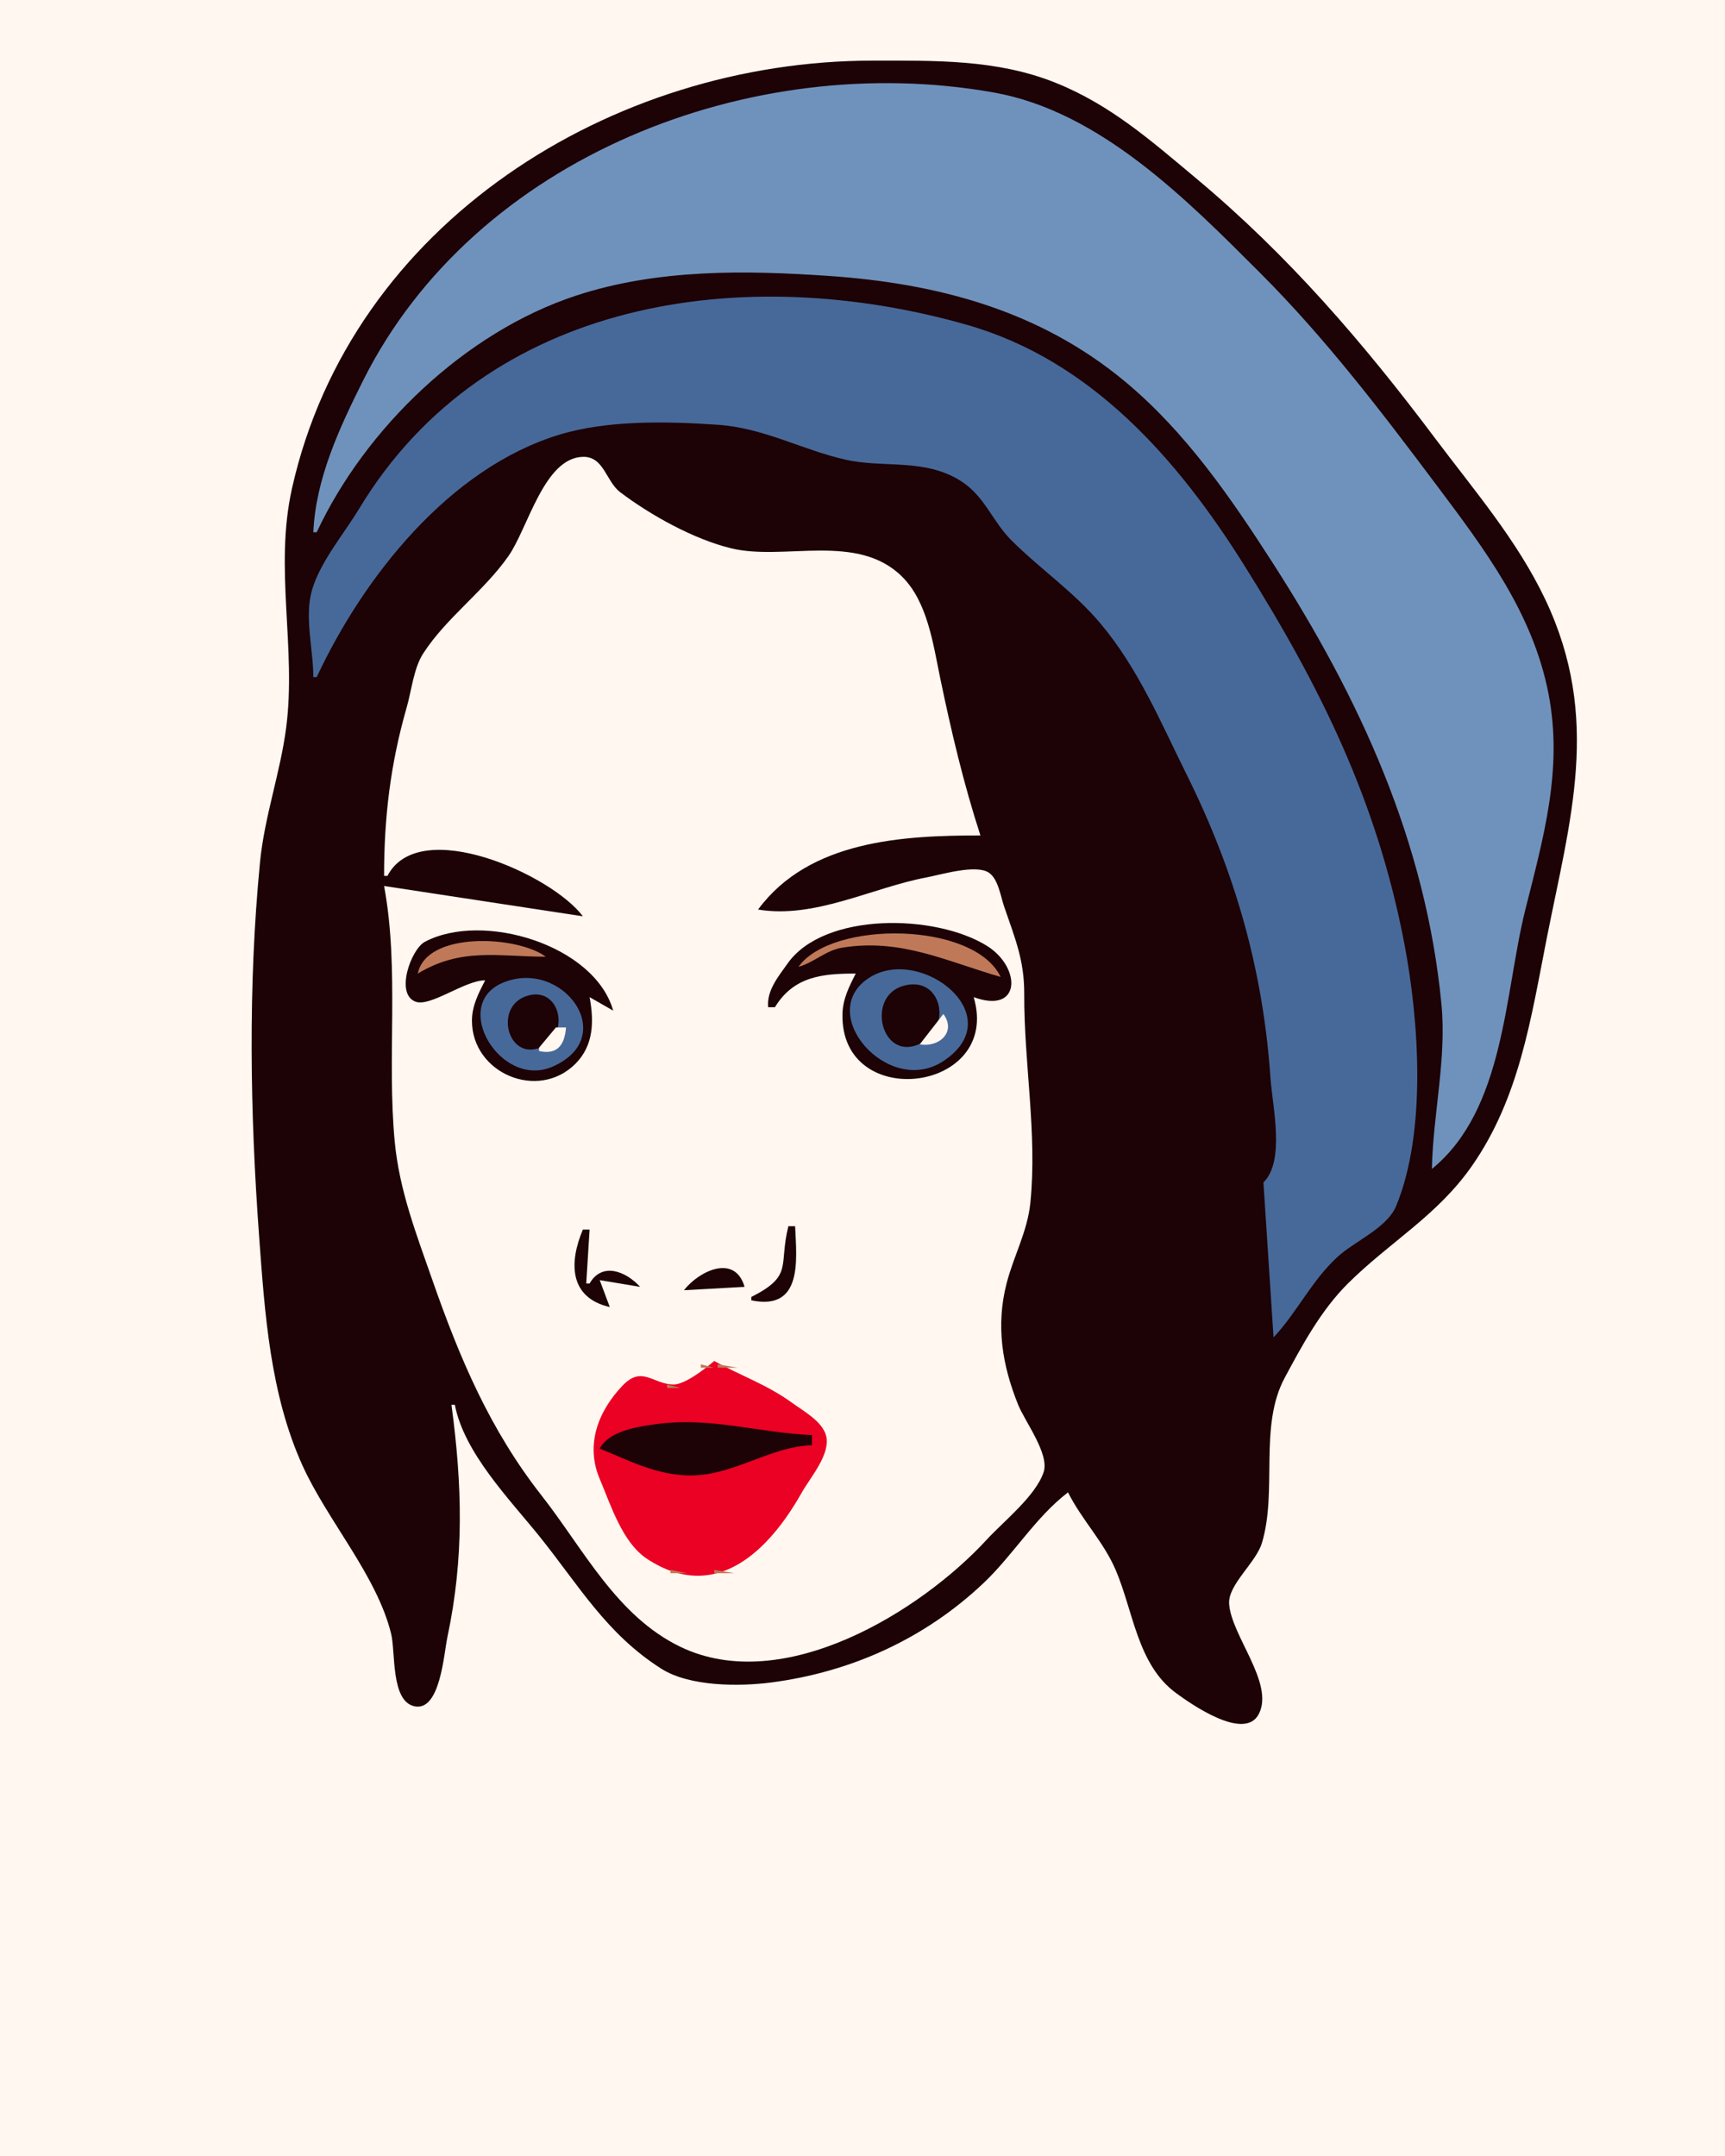
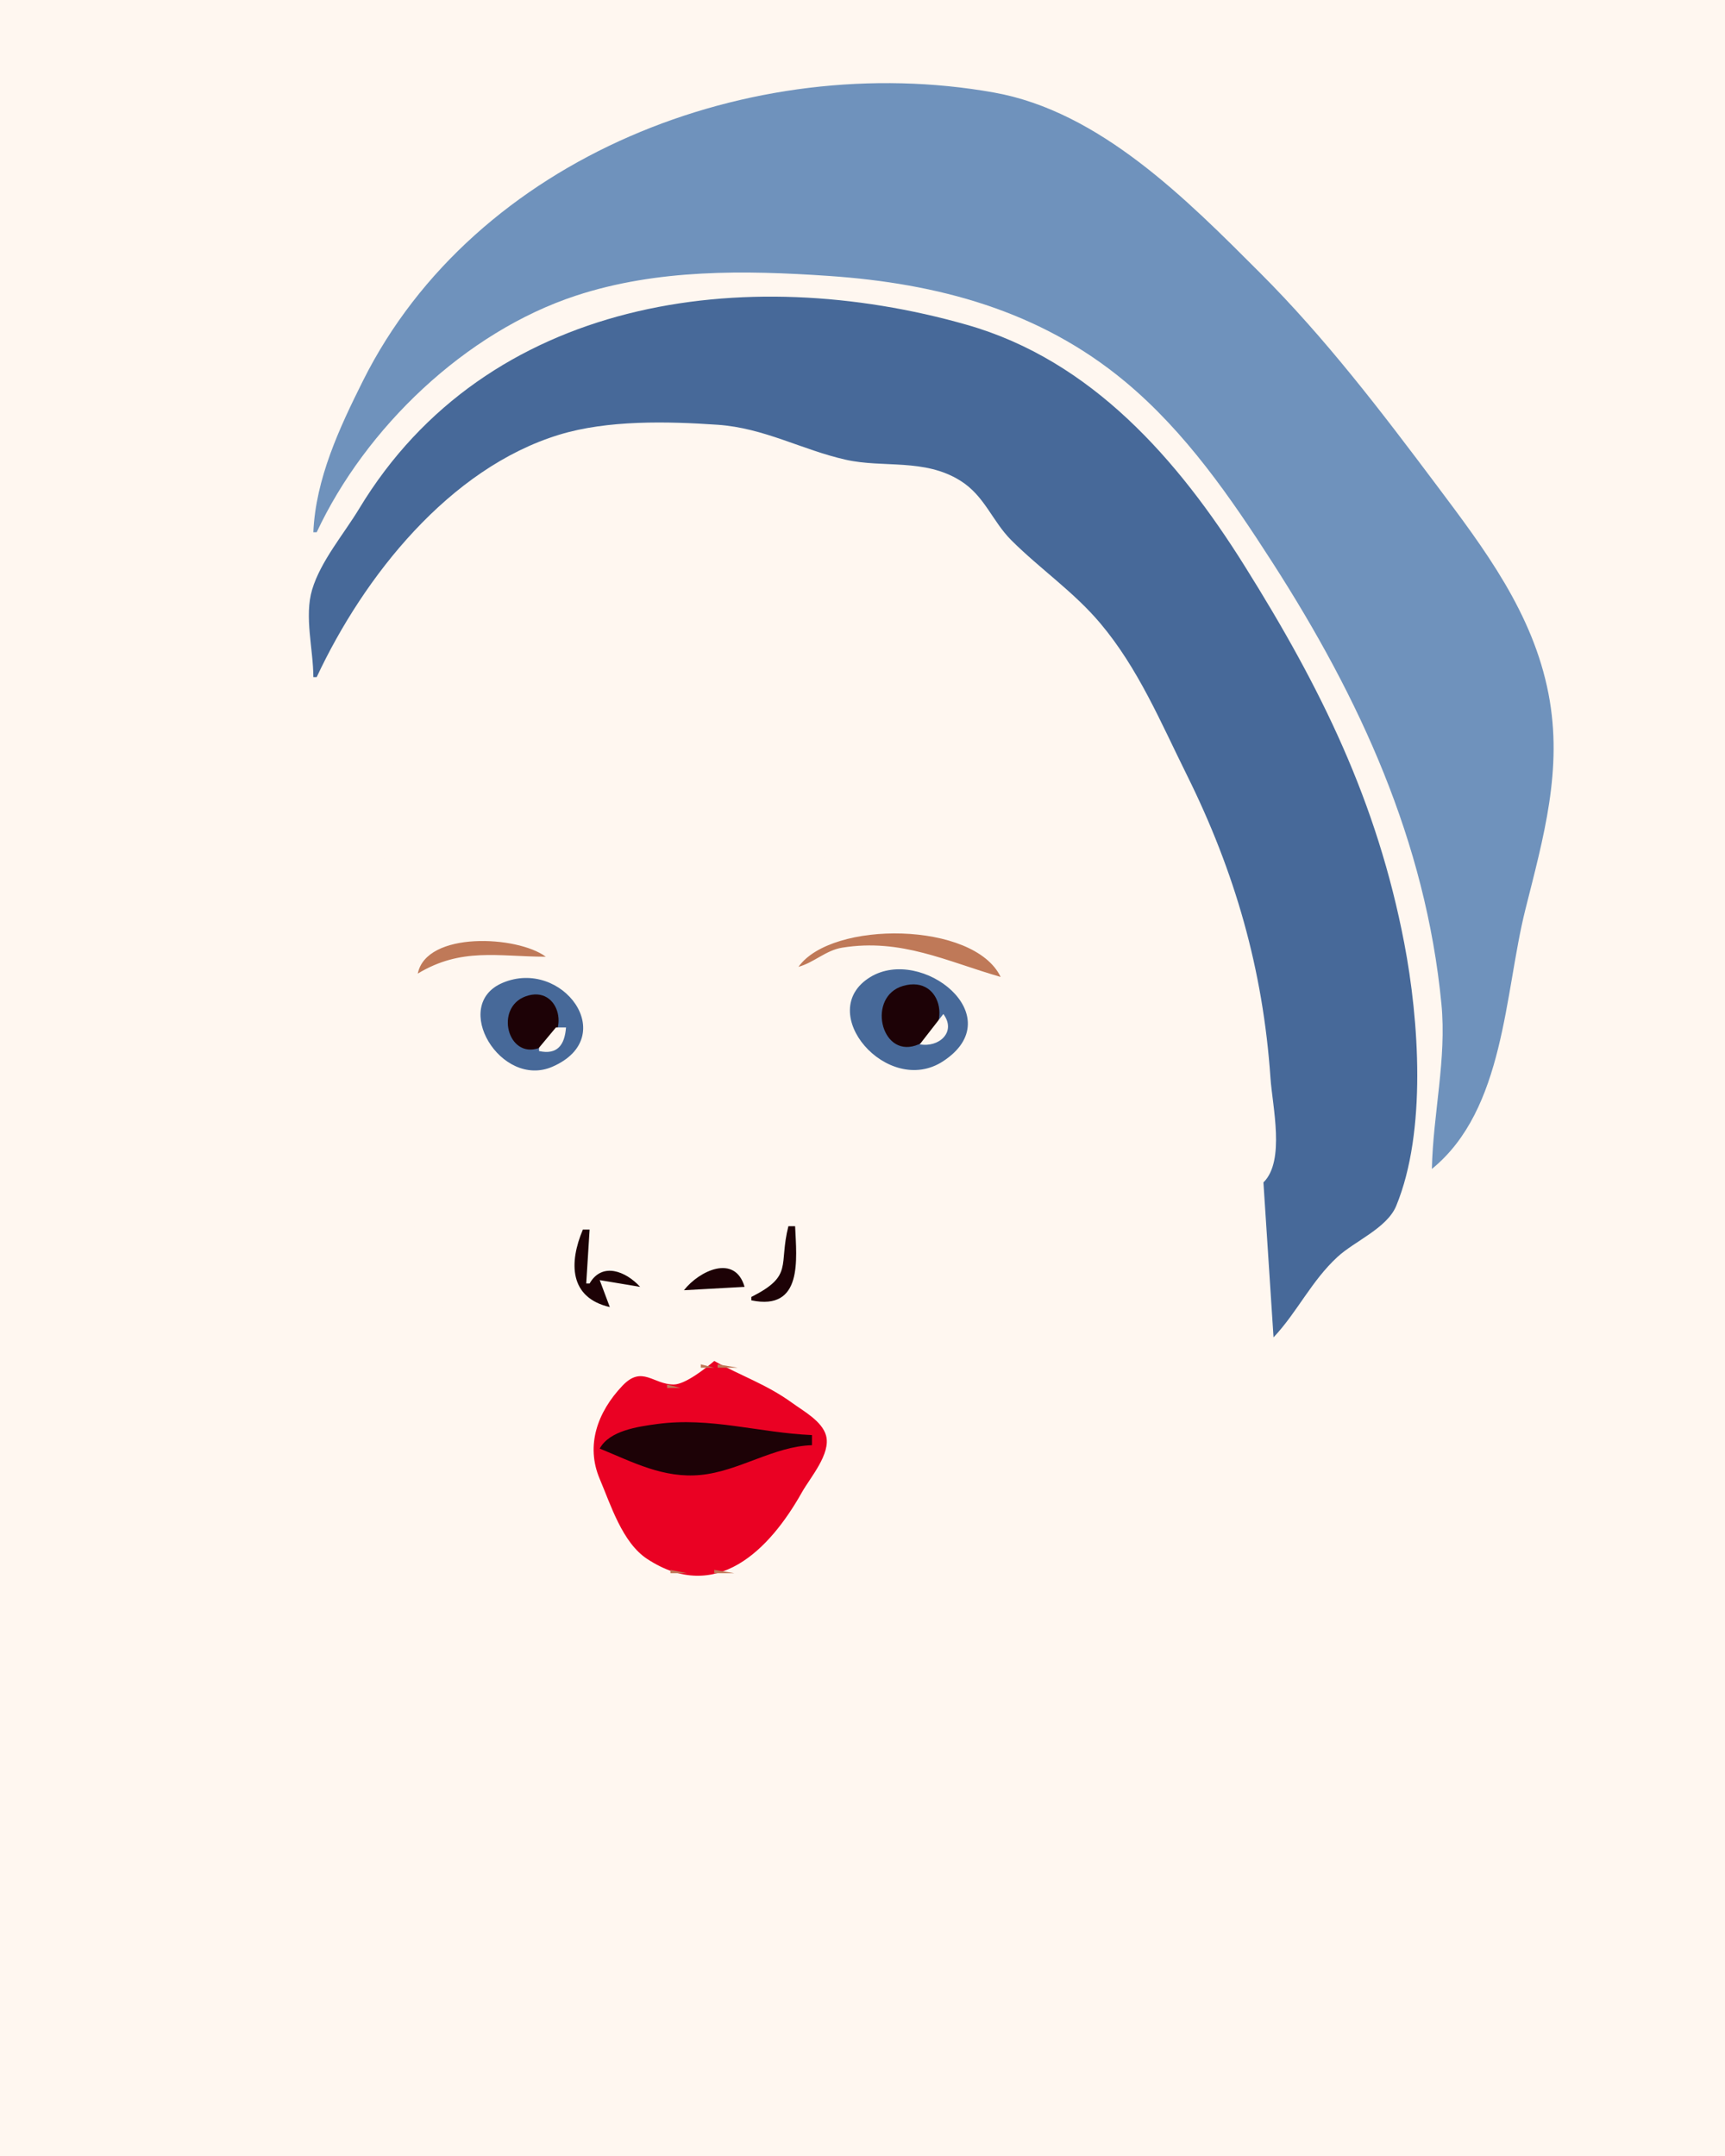
<svg xmlns="http://www.w3.org/2000/svg" version="1.1" viewBox="0 0 512 640">
  <path d="m0 0v640h512v-640h-512z" fill="#fff7f0" />
-   <path d="m134 417h1c2.754 14.282 16.212 28.007 25.066 39 11.682 14.504 19.884 28.982 36.219 39.351 8.419 5.344 23.201 5.323 32.715 4.073 23.529-3.089 45.398-12.876 62.961-29.528 8.816-8.359 15.365-19.498 25.039-26.896 4.03 8.091 10.512 14.582 14.127 23 5.276 12.282 6.432 28.113 17.912 36.56 4.303 3.166 20.392 14.522 24.612 6.198 4.638-9.148-8.272-23.284-8.834-32.719-0.337-5.671 7.979-12.144 9.743-18.039 4.67-15.603-0.977-34.577 6.749-49 5.241-9.782 10.807-20.073 18.73-27.96 12.475-12.416 26.556-20.122 36.922-35.04 13.994-20.14 17.413-43.49 22.04-67 7.038-35.762 16.372-65.784-0.321-101-8.36-17.636-21.185-32.505-32.807-48-21.27-28.36-43.61-54.306-70.87-77.08-13.44-11.227-25.55-21.946-42-28.47-17.36-6.887-35.66-6.45-54-6.45-77.33 0-154.71 48.175-172.34 127-5.312 23.753 1.349 47.36-1.723 71-1.748 13.455-6.45 26.387-7.772 40-3.571 36.754-2.949 74.302-0.259 111 1.676 22.861 3.265 46.819 12.859 68 7.421 16.386 22.111 32.739 26.33 50 1.338 5.472-0.135 20.031 6.939 21.508 7.626 1.591 8.701-15.573 9.75-20.508 5.022-23.617 4.407-45.266 1.211-69z" fill="#1d0206" />
  <path d="m93 158h1c14.47-30.956 44.111-59.453 77-70.251 24.122-7.92 50.046-7.548 75-5.839 32.224 2.207 62.551 10.208 88 31.416 17.897 14.914 31.217 34.269 43.692 53.674 25.871 40.242 45.464 82.702 50.138 131 1.585 16.373-2.494 32.701-2.83 49 21.679-17.65 21.521-52.167 27.745-77 5.379-21.458 11.196-41.627 6.879-64-4.637-24.03-18.945-42.926-33.251-62-16.46-21.95-32.95-43.58-52.37-63-21.74-21.744-47.52-47.923-79-53.536-71.89-12.819-154.02 19.076-187.25 85.536-6.99 13.99-14.066 29.11-14.75 45z" fill="#6f92bc" />
  <path d="m93 201h1c13.941-29.824 39.359-61.998 72-71.961 14.358-4.382 32.121-3.974 47-2.95 13.845 0.954 25.01 7.445 38 10.373 11.198 2.525 23.298-0.461 33.999 6.202 7.299 4.544 9.464 12.019 15.214 17.746 8.553 8.519 18.499 15.275 26.348 24.59 11.301 13.412 17.979 29.474 25.687 45 14.338 28.881 22.642 57.887 24.842 90 0.573 8.376 4.437 24.608-2.09 31l3 46c7.036-7.49 11.236-16.764 19-23.907 5.089-4.681 14.689-8.524 17.411-15.132 9.104-22.098 6.758-55.185 2.392-77.961-8.07-42.12-24.77-75.9-47.38-112-19.72-31.51-45.42-61.02-82.42-71.572-65.85-18.791-142.54-8.153-180.4 54.572-4.53 7.5-11.418 15.56-13.951 24-2.399 8 0.351 17.77 0.351 26z" fill="#476999" />
  <path d="m114 260h1c9.435-18.123 48.871-0.295 58 12l-59-9c4.603 24.796 0.777 50.957 3.17 76 1.376 14.4 6.448 27.47 11.173 41 8.151 23.339 17.093 44.421 32.447 64 12.354 15.754 22.23 35.758 41.21 44.875 30.469 14.635 71.18-10.424 90.914-31.875 5.011-5.446 14.466-12.899 16.849-20 1.798-5.357-5.553-15.016-7.562-20-4.751-11.782-6.652-23.466-3.44-36 2.1-8.195 6.211-15.421 7.068-24 2.062-20.62-1.92-41.419-1.828-62 0.044-10.049-2.787-16.575-5.998-26-1.009-2.962-1.722-8.094-4.513-9.958-3.83-2.557-14.189 0.607-18.49 1.418-16.186 3.052-33.087 12.331-50 9.54 15.184-20.571 43.028-22 66-22-5.005-15.387-8.717-31.159-11.997-47-2.039-9.848-3.718-22.321-11.216-29.786-13.34-13.283-34.97-4.617-50.787-8.453-11.056-2.682-23.898-9.812-32.941-16.665-4.183-3.17-4.796-10.64-11.06-10.483-11.509 0.287-16.27 21.099-22.038 29.387-7.296 10.481-18.541 18.402-25.361 29-2.81 4.365-3.46 11.02-4.891 16-4.818 16.766-6.709 32.602-6.709 50z" fill="#fff7f0" />
-   <path d="m228 299h2c5.619-9.222 14.175-10 24-10-1.988 3.89-3.843 7.532-3.945 12-0.671 29.316 47.316 23.332 38.945-5 14.214 5.179 14.097-8.853 3.999-15.186-15.248-9.562-48.383-10.154-59.229 5.187-2.8 3.96-6.249 8.049-5.77 12.999m-84-8c-1.972 3.859-3.919 7.548-3.92 12-1e-3 15.573 19.581 23.911 30.706 12.786 5.483-5.483 5.529-12.703 4.214-19.786l7 4c-5.468-19.481-38.729-29.528-55.895-20.427-4.067 2.155-8.91 15.451-2.787 17.765 4.412 1.668 14.581-6.321 20.682-6.338z" fill="#1d0206" />
  <path d="m237 287c4.675-1.296 8.088-4.903 13-5.695 17.478-2.818 30.942 4.071 47 8.695-7.865-16.507-50.153-16.852-60-3m-113 2c12.978-7.805 23.627-5.04 38-5-8.43-6.274-35.424-7.653-38 5z" fill="#bf7958" />
  <path d="m258.33 290.03c-16.889 10.285 5.131 35.825 21.628 24.977 20.248-13.315-6.364-34.272-21.628-24.977m-109.14 1.718c-15.598 6.597-0.507 31.587 14.811 24.887 20.231-8.849 2.853-32.358-14.811-24.887z" fill="#476999" />
  <path d="m268.02 292.67c-10.663 3.119-6.73 21.097 3.7 17.7 11.299-3.68 8.448-21.253-3.7-17.7m-112 3.09c-9.266 3.354-5.375 18.661 3.966 15.34 9.831-3.495 6.285-19.051-3.966-15.34z" fill="#1d0206" />
  <path d="m174 295 1 1-1-1m106 6-7 9c5.665 1.044 10.973-3.638 7-9z" fill="#fff7f0" />
  <path d="m166.67 304.33 0.666 0.334-0.666-0.334z" fill="#6f92bc" />
  <path d="m165 305-5 6v1c5.431 1.2 7.608-1.816 8-7h-3m259.33 42.667 0.334 0.666-0.334-0.666z" fill="#fff7f0" />
  <path d="m234 364c-2.971 11.76 1.626 14.619-11 21v1c15.395 3.206 13.42-12.217 13-22h-2m-61 1c-4.152 9.825-4.072 20.229 8 23l-3-8 12 2c-4.273-4.674-11.307-7.435-15-1h-1l1-16h-2m30 18 18-1c-2.857-9.847-13.439-4.812-18 1z" fill="#1d0206" />
  <path d="m212 404c-2.548 2.173-8.588 6.954-12 6.981-6.11 0.048-9.379-5.817-15.25 0.363-7.412 7.802-10.972 17.72-6.75 27.656 3.29 7.742 6.709 18.933 14.104 23.775 20.505 13.427 36.323-2.72 45.907-19.775 2.483-4.42 8.692-11.464 7.156-16.907-1.2-4.255-6.706-7.224-10.051-9.655-7.57-5.5-15.25-8.03-23.12-12.44z" fill="#ea0123" />
  <path d="m208 405v1h4l-4-1m5 0v1h6l-6-1m-15 6v1h4l-4-1z" fill="#bf7958" />
-   <path d="m133.33 415.67 0.334 0.666-0.334-0.666z" fill="#fff7f0" />
  <path d="m234.67 416.33 0.666 0.334-0.666-0.334z" fill="#bf7958" />
  <path d="m178 430c9.885 4.048 18.926 8.907 30 7.83 11.319-1.101 21.665-8.499 33-8.83v-3c-15.591-0.669-30.21-5.433-45.996-3.281-5.7 0.777-14.085 1.936-17.004 7.281z" fill="#1d0206" />
  <path d="m242.67 422.33 0.666 0.334-0.666-0.334m-67.334 10.334 0.334 0.666-0.334-0.666m8 18 0.334 0.666-0.334-0.666m15.66 15.34v1h5l-5-1m13 0v1h6l-6-1z" fill="#bf7958" />
-   <path d="m365 502 1 1-1-1z" fill="#fff7f0" />
</svg>